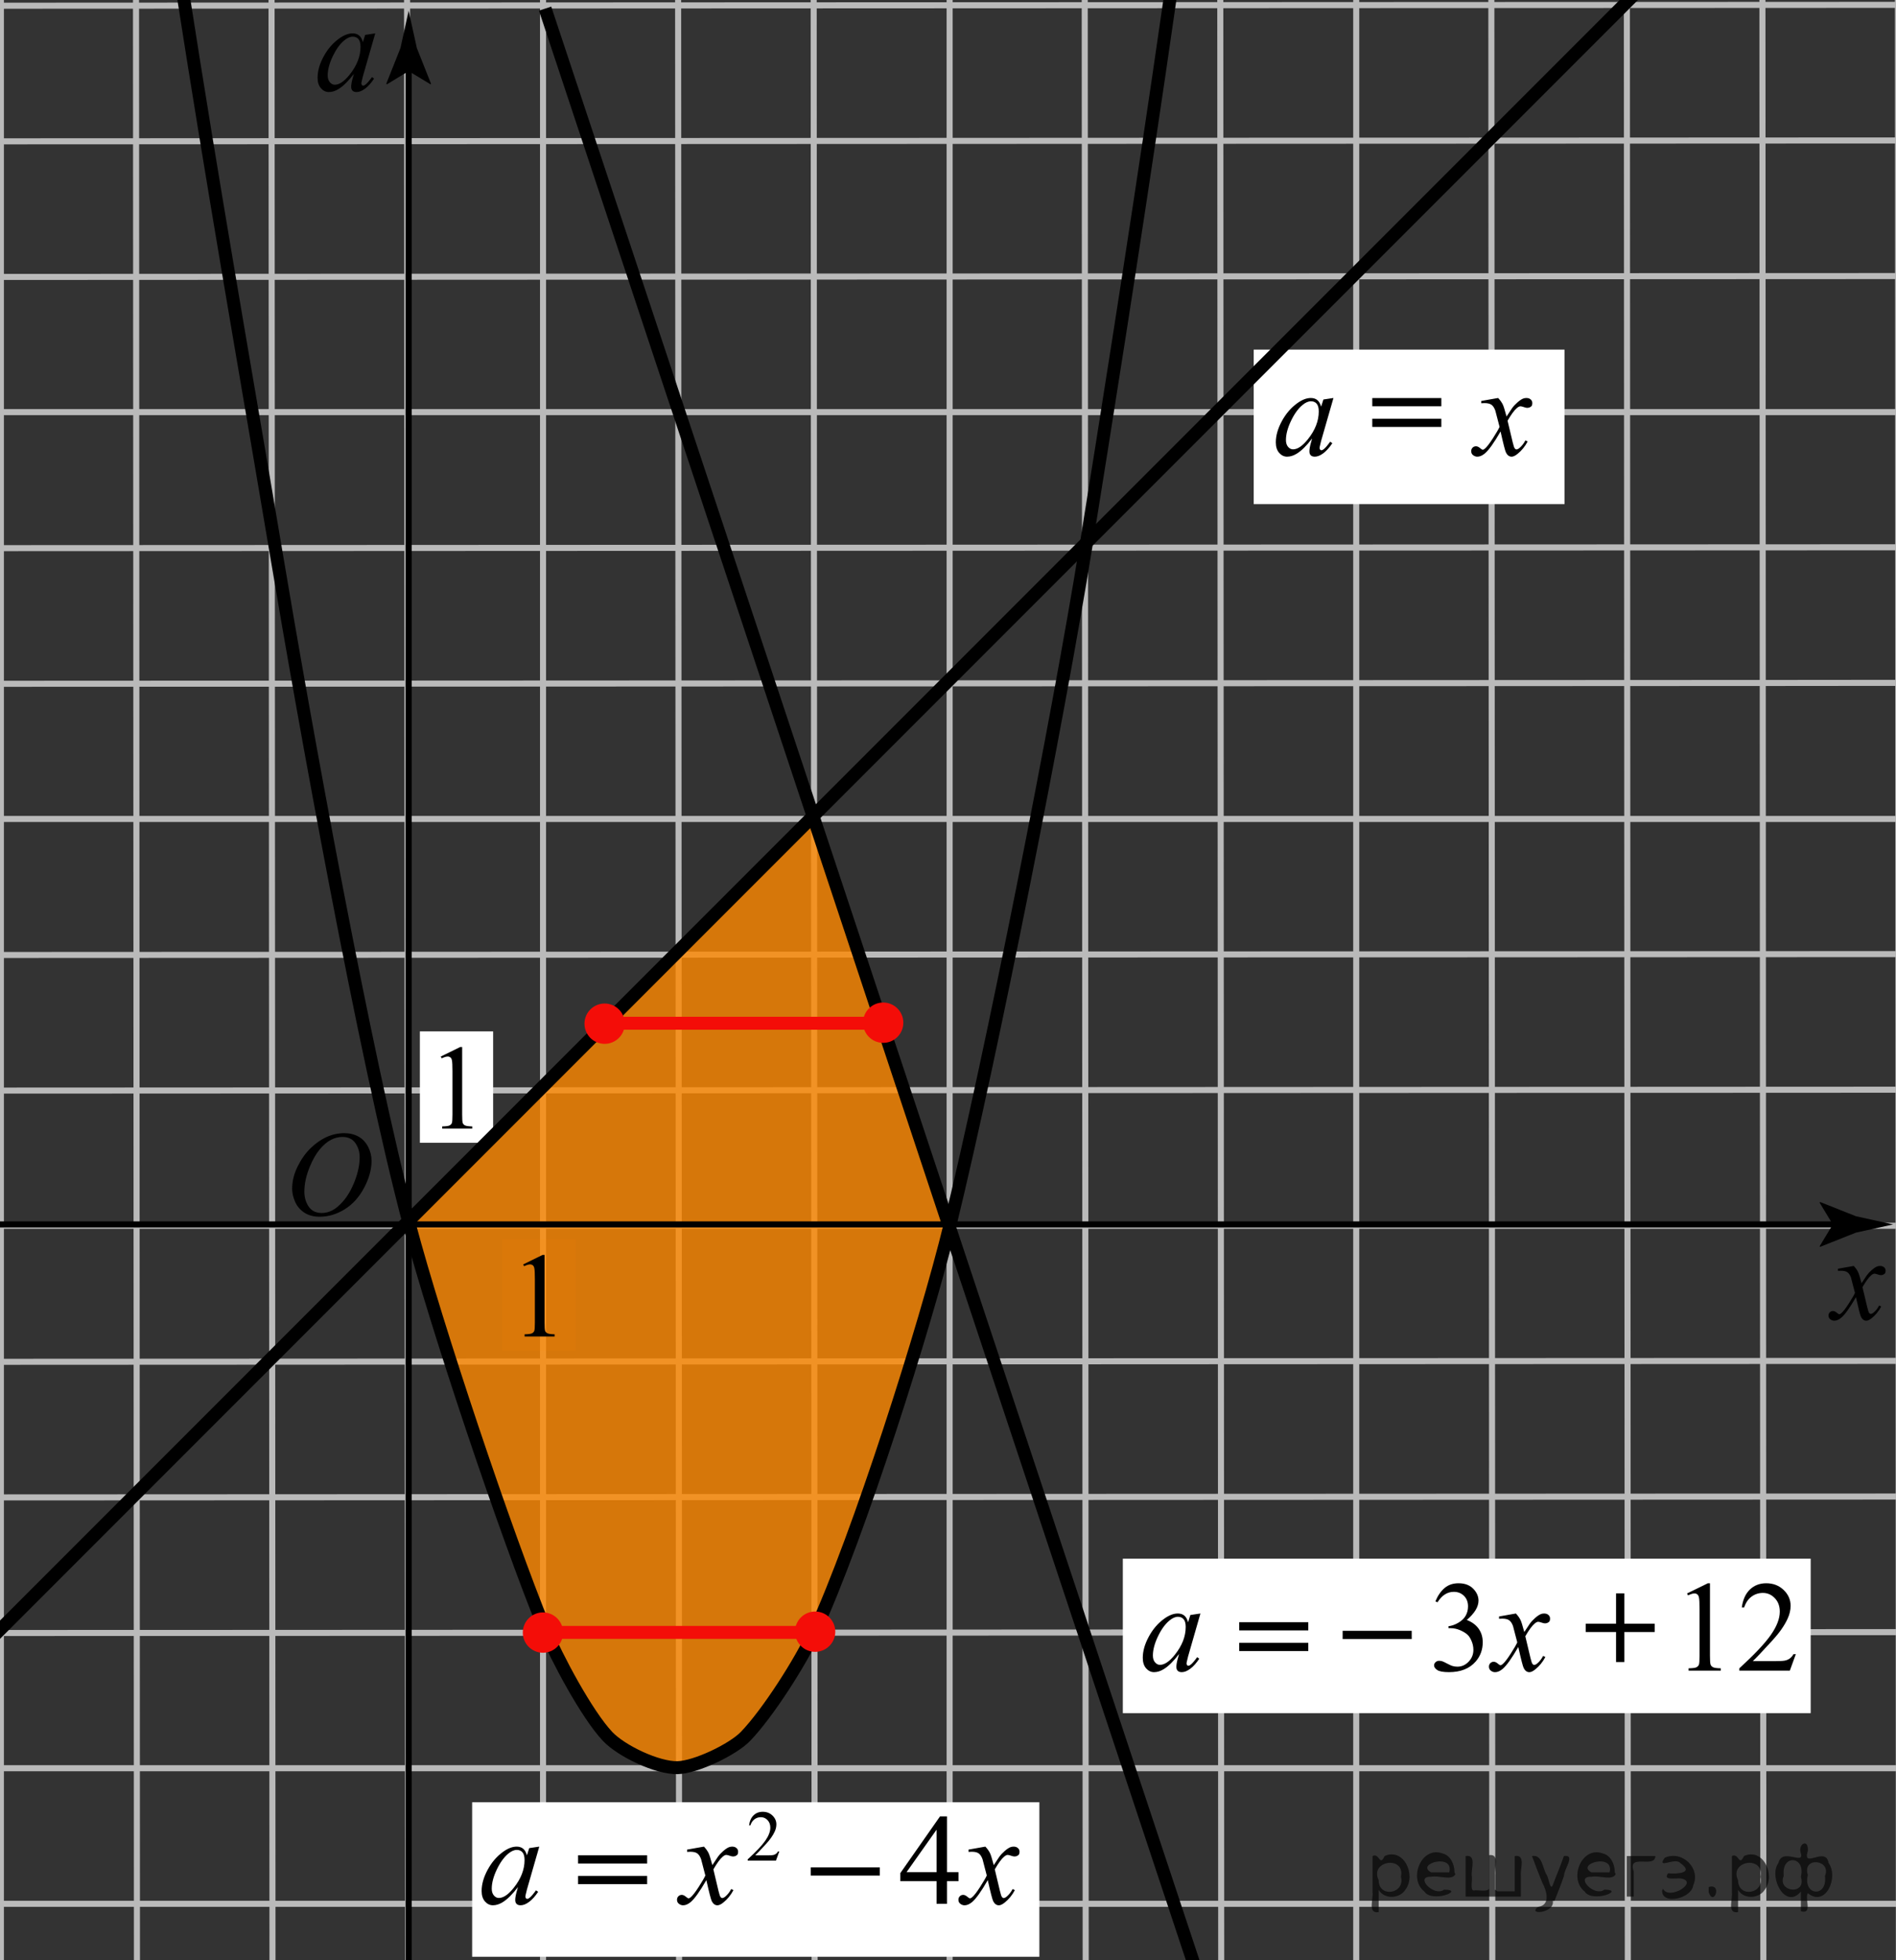
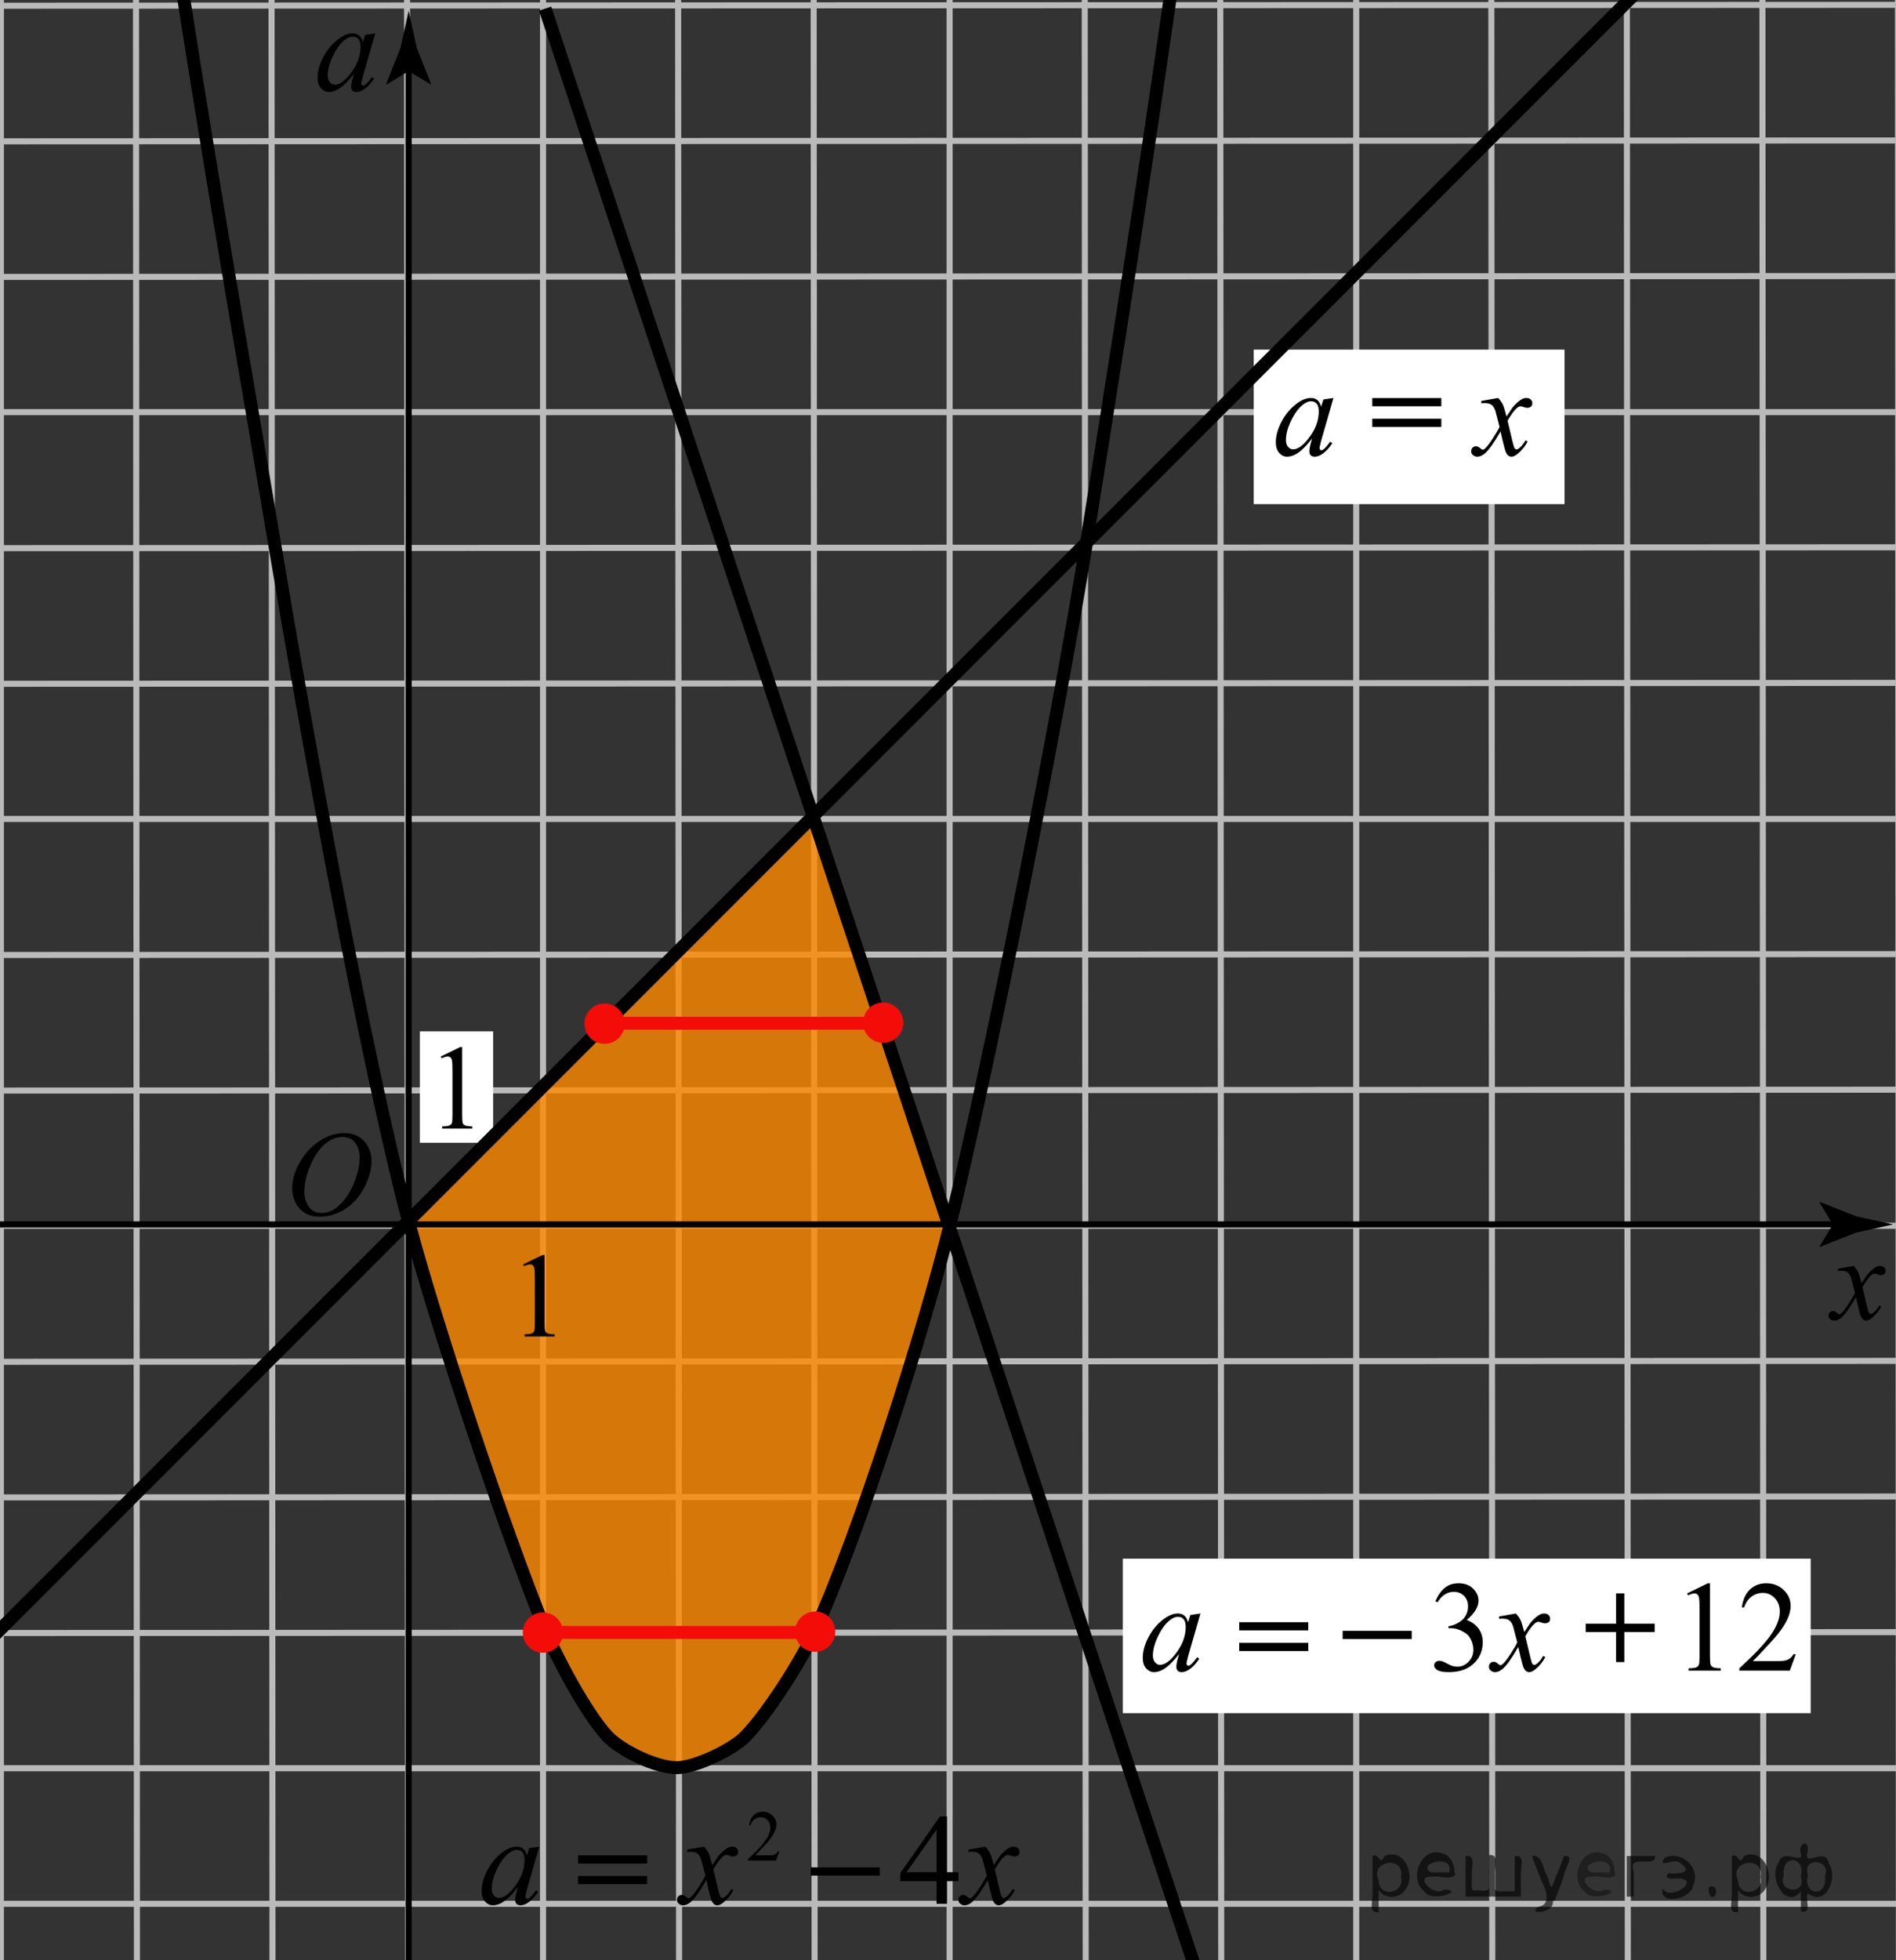
<svg xmlns="http://www.w3.org/2000/svg" version="1.1" id="Слой_1" x="0px" y="0px" width="220px" height="227.332px" viewBox="127.833 25.251 220 227.332" enable-background="new 127.833 25.251 220 227.332" xml:space="preserve">
  <rect x="127.833" y="25.251" width="220" height="227.332" fill="#333333" stroke="none" />
  <g>
    <g>
      <line fill="none" stroke="#BABABA" stroke-width="0.703" stroke-linecap="round" stroke-linejoin="round" stroke-miterlimit="8" x1="348.048" y1="1.066" x2="348.167" y2="252.555" />
      <line fill="none" stroke="#BABABA" stroke-width="0.703" stroke-linecap="round" stroke-linejoin="round" stroke-miterlimit="8" x1="159.33" y1="1.066" x2="159.451" y2="252.555" />
      <line fill="none" stroke="#BABABA" stroke-width="0.703" stroke-linecap="round" stroke-linejoin="round" stroke-miterlimit="8" x1="143.603" y1="1.066" x2="143.723" y2="252.555" />
      <line fill="none" stroke="#BABABA" stroke-width="0.703" stroke-linecap="round" stroke-linejoin="round" stroke-miterlimit="8" x1="127.936" y1="1.066" x2="127.936" y2="252.555" />
      <line fill="none" stroke="#BABABA" stroke-width="0.703" stroke-linecap="round" stroke-linejoin="round" stroke-miterlimit="8" x1="175.054" y1="1.066" x2="175.177" y2="252.555" />
      <line fill="none" stroke="#BABABA" stroke-width="0.703" stroke-linecap="round" stroke-linejoin="round" stroke-miterlimit="8" x1="190.843" y1="1.066" x2="190.843" y2="252.553" />
      <line fill="none" stroke="#BABABA" stroke-width="0.703" stroke-linecap="round" stroke-linejoin="round" stroke-miterlimit="8" x1="222.235" y1="1.066" x2="222.356" y2="252.555" />
      <line fill="none" stroke="#BABABA" stroke-width="0.703" stroke-linecap="round" stroke-linejoin="round" stroke-miterlimit="8" x1="253.687" y1="1.066" x2="253.81" y2="252.555" />
      <line fill="none" stroke="#BABABA" stroke-width="0.703" stroke-linecap="round" stroke-linejoin="round" stroke-miterlimit="8" x1="316.594" y1="1.066" x2="316.715" y2="252.553" />
      <line fill="none" stroke="#BABABA" stroke-width="0.703" stroke-linecap="round" stroke-linejoin="round" stroke-miterlimit="8" x1="206.507" y1="1.066" x2="206.63" y2="252.551" />
      <line fill="none" stroke="#BABABA" stroke-width="0.703" stroke-linecap="round" stroke-linejoin="round" stroke-miterlimit="8" x1="300.869" y1="1.066" x2="300.99" y2="252.551" />
      <line fill="none" stroke="#BABABA" stroke-width="0.703" stroke-linecap="round" stroke-linejoin="round" stroke-miterlimit="8" x1="269.416" y1="1.066" x2="269.535" y2="252.551" />
      <line fill="none" stroke="#BABABA" stroke-width="0.703" stroke-linecap="round" stroke-linejoin="round" stroke-miterlimit="8" x1="238.022" y1="1.066" x2="238.022" y2="252.551" />
      <line fill="none" stroke="#BABABA" stroke-width="0.703" stroke-linecap="round" stroke-linejoin="round" stroke-miterlimit="8" x1="332.323" y1="1.066" x2="332.442" y2="252.551" />
      <line fill="none" stroke="#BABABA" stroke-width="0.703" stroke-linecap="round" stroke-linejoin="round" stroke-miterlimit="8" x1="285.201" y1="1.066" x2="285.201" y2="252.555" />
      <line fill="none" stroke="#BABABA" stroke-width="0.703" stroke-linecap="round" stroke-linejoin="round" stroke-miterlimit="8" x1="112.21" y1="1.066" x2="112.21" y2="252.555" />
    </g>
    <g>
      <line fill="none" stroke="#BABABA" stroke-width="0.703" stroke-linecap="round" stroke-linejoin="round" stroke-miterlimit="8" x1="100.195" y1="10.2" x2="363.182" y2="10.081" />
      <line fill="none" stroke="#BABABA" stroke-width="0.703" stroke-linecap="round" stroke-linejoin="round" stroke-miterlimit="8" x1="100.195" y1="198.92" x2="363.182" y2="198.799" />
      <line fill="none" stroke="#BABABA" stroke-width="0.703" stroke-linecap="round" stroke-linejoin="round" stroke-miterlimit="8" x1="100.195" y1="214.646" x2="363.182" y2="214.525" />
      <line fill="none" stroke="#BABABA" stroke-width="0.703" stroke-linecap="round" stroke-linejoin="round" stroke-miterlimit="8" x1="100.195" y1="230.313" x2="363.182" y2="230.313" />
      <line fill="none" stroke="#BABABA" stroke-width="0.703" stroke-linecap="round" stroke-linejoin="round" stroke-miterlimit="8" x1="100.195" y1="183.193" x2="363.182" y2="183.07" />
      <line fill="none" stroke="#BABABA" stroke-width="0.703" stroke-linecap="round" stroke-linejoin="round" stroke-miterlimit="8" x1="100.195" y1="167.405" x2="363.181" y2="167.405" />
      <line fill="none" stroke="#BABABA" stroke-width="0.703" stroke-linecap="round" stroke-linejoin="round" stroke-miterlimit="8" x1="100.195" y1="136.014" x2="363.182" y2="135.893" />
      <line fill="none" stroke="#BABABA" stroke-width="0.703" stroke-linecap="round" stroke-linejoin="round" stroke-miterlimit="8" x1="100.195" y1="104.563" x2="363.182" y2="104.438" />
      <line fill="none" stroke="#BABABA" stroke-width="0.703" stroke-linecap="round" stroke-linejoin="round" stroke-miterlimit="8" x1="100.195" y1="41.654" x2="363.181" y2="41.533" />
      <line fill="none" stroke="#BABABA" stroke-width="0.703" stroke-linecap="round" stroke-linejoin="round" stroke-miterlimit="8" x1="100.195" y1="151.741" x2="363.178" y2="151.618" />
      <line fill="none" stroke="#BABABA" stroke-width="0.703" stroke-linecap="round" stroke-linejoin="round" stroke-miterlimit="8" x1="100.195" y1="57.38" x2="363.178" y2="57.259" />
      <line fill="none" stroke="#BABABA" stroke-width="0.703" stroke-linecap="round" stroke-linejoin="round" stroke-miterlimit="8" x1="100.195" y1="88.833" x2="363.178" y2="88.714" />
      <line fill="none" stroke="#BABABA" stroke-width="0.703" stroke-linecap="round" stroke-linejoin="round" stroke-miterlimit="8" x1="100.195" y1="120.227" x2="363.178" y2="120.227" />
      <line fill="none" stroke="#BABABA" stroke-width="0.703" stroke-linecap="round" stroke-linejoin="round" stroke-miterlimit="8" x1="100.195" y1="25.926" x2="363.178" y2="25.807" />
      <line fill="none" stroke="#BABABA" stroke-width="0.703" stroke-linecap="round" stroke-linejoin="round" stroke-miterlimit="8" x1="100.195" y1="73.047" x2="363.182" y2="73.047" />
      <line fill="none" stroke="#BABABA" stroke-width="0.703" stroke-linecap="round" stroke-linejoin="round" stroke-miterlimit="8" x1="100.195" y1="246.039" x2="363.182" y2="246.039" />
    </g>
  </g>
  <path opacity="0.8" fill="#FF8800" d="M221.833,120.156l16.5,47c-2.907,11.903-10.627,36.119-15.75,47.25  c-1.58,3.433-5.377,9.404-8,12.125c-1.477,1.528-5.752,3.571-7.875,3.625c-2.349,0.059-6.512-1.919-8.125-3.625  c-2.388-2.523-5.938-9.159-7.25-12.375c-4.631-11.347-12.604-35.157-15.75-47L221.833,120.156z" />
-   <rect x="182.619" y="234.262" fill="#FFFFFF" width="65.815" height="17.918" />
  <g>
    <path d="M167.797,156.666c0.615,0,1.159,0.133,1.634,0.399c0.476,0.267,0.846,0.66,1.114,1.183   c0.271,0.522,0.401,1.063,0.401,1.625c0,0.992-0.286,2.034-0.863,3.127c-0.577,1.092-1.329,1.924-2.259,2.498   c-0.931,0.573-1.892,0.86-2.886,0.86c-0.715,0-1.313-0.158-1.795-0.476c-0.48-0.316-0.836-0.733-1.065-1.254   s-0.347-1.022-0.347-1.513c0-0.864,0.209-1.721,0.627-2.565c0.416-0.846,0.914-1.553,1.492-2.119   c0.58-0.566,1.196-1.004,1.854-1.309C166.361,156.819,167.058,156.666,167.797,156.666z M167.564,157.104   c-0.455,0-0.901,0.113-1.336,0.339c-0.437,0.226-0.867,0.595-1.297,1.106c-0.429,0.514-0.813,1.185-1.154,2.014   c-0.42,1.021-0.629,1.984-0.629,2.893c0,0.646,0.166,1.222,0.498,1.719c0.334,0.5,0.844,0.748,1.53,0.748   c0.415,0,0.822-0.102,1.222-0.307c0.398-0.205,0.813-0.557,1.248-1.053c0.543-0.625,0.998-1.422,1.367-2.391   c0.368-0.969,0.553-1.871,0.553-2.709c0-0.621-0.166-1.168-0.498-1.646C168.736,157.342,168.234,157.104,167.564,157.104z" />
  </g>
  <g>
    <line fill="none" x1="47" y1="167.25" x2="347.5" y2="167.25" />
    <g>
      <line fill="none" stroke="#000000" stroke-width="0.703" stroke-linecap="round" stroke-linejoin="round" x1="47" y1="167.25" x2="341.766" y2="167.25" />
      <g>
        <path d="M340.503,167.25l-1.541-2.534l0.086-0.058l4.133,1.642c1.438,0.316,2.88,0.634,4.319,0.95     c-1.439,0.316-2.881,0.634-4.319,0.951l-4.133,1.641l-0.086-0.043L340.503,167.25z" />
      </g>
    </g>
  </g>
  <g>
    <line fill="none" x1="175.25" y1="327" x2="175.25" y2="26.5" />
    <g>
      <line fill="none" stroke="#000000" stroke-width="0.703" stroke-linecap="round" stroke-linejoin="round" x1="175.25" y1="327" x2="175.25" y2="32.234" />
      <g>
        <path d="M175.25,33.497l-2.533,1.541l-0.059-0.086l1.643-4.132c0.316-1.44,0.633-2.879,0.949-4.319     c0.317,1.44,0.633,2.879,0.951,4.319l1.641,4.132l-0.041,0.086L175.25,33.497z" />
      </g>
    </g>
  </g>
-   <rect x="186.113" y="168.973" opacity="0.1" fill="#FF8800" width="8.5" height="12.918" />
  <g>
    <path d="M188.537,171.889l2.256-1.104h0.227v7.827c0,0.521,0.021,0.843,0.064,0.972c0.043,0.127,0.133,0.228,0.271,0.293   c0.138,0.067,0.415,0.106,0.835,0.117v0.252h-3.486v-0.252c0.438-0.011,0.721-0.048,0.85-0.113   c0.128-0.063,0.217-0.151,0.268-0.269c0.051-0.11,0.074-0.444,0.074-1v-5.004c0-0.676-0.021-1.106-0.066-1.299   c-0.033-0.146-0.091-0.254-0.175-0.322c-0.085-0.065-0.188-0.102-0.306-0.102c-0.169,0-0.402,0.068-0.704,0.211L188.537,171.889z" />
  </g>
  <rect x="176.553" y="144.864" fill="#FFFFFF" width="8.5" height="12.918" />
  <g>
    <path d="M178.976,147.78l2.256-1.104h0.227v7.828c0,0.521,0.021,0.842,0.064,0.972c0.043,0.127,0.134,0.227,0.271,0.293   c0.138,0.067,0.414,0.106,0.834,0.116v0.252h-3.485v-0.252c0.438-0.01,0.721-0.047,0.849-0.112   c0.129-0.064,0.217-0.152,0.268-0.269c0.051-0.11,0.074-0.444,0.074-1V149.5c0-0.677-0.021-1.106-0.066-1.3   c-0.032-0.146-0.09-0.254-0.174-0.321c-0.086-0.065-0.188-0.103-0.307-0.103c-0.168,0-0.402,0.068-0.703,0.211L178.976,147.78z" />
  </g>
  <path fill="none" stroke="#000000" stroke-width="1.5" stroke-miterlimit="10" d="M269.333-20.875  c-2.459,27.539-11.107,82.203-15.5,109.5c-3.197,19.871-10.976,59.074-15.75,78.625c-2.907,11.903-10.627,36.119-15.75,47.25  c-1.58,3.433-5.377,9.404-8,12.125c-1.477,1.528-5.752,3.571-7.875,3.625c-2.349,0.059-6.512-1.919-8.125-3.625  c-2.388-2.523-5.938-9.159-7.25-12.375c-4.631-11.347-12.604-35.157-15.75-47c-5.209-19.604-12.172-58.25-15.5-78.125  c-4.739-28.297-14.956-84.881-17.001-113.5" />
  <path d="M342.927,172.064c0.224,0.235,0.392,0.474,0.506,0.711c0.082,0.164,0.217,0.594,0.403,1.291l0.602-0.902  c0.159-0.219,0.354-0.428,0.581-0.625c0.227-0.198,0.429-0.334,0.602-0.406c0.109-0.046,0.23-0.068,0.362-0.068  c0.196,0,0.353,0.053,0.469,0.156c0.115,0.105,0.175,0.232,0.175,0.383c0,0.174-0.034,0.293-0.104,0.355  c-0.128,0.114-0.272,0.172-0.438,0.172c-0.097,0-0.198-0.021-0.309-0.063c-0.214-0.072-0.356-0.109-0.431-0.109  c-0.109,0-0.239,0.064-0.391,0.191c-0.281,0.236-0.619,0.694-1.012,1.375l0.562,2.352c0.087,0.359,0.158,0.574,0.219,0.646  c0.06,0.071,0.118,0.105,0.178,0.105c0.096,0,0.207-0.053,0.335-0.158c0.251-0.209,0.465-0.481,0.644-0.82l0.238,0.123  c-0.286,0.539-0.65,0.984-1.094,1.341c-0.251,0.2-0.463,0.301-0.636,0.301c-0.255,0-0.458-0.144-0.608-0.431  c-0.096-0.178-0.294-0.942-0.595-2.297c-0.711,1.234-1.28,2.029-1.709,2.386c-0.278,0.229-0.547,0.342-0.807,0.342  c-0.184,0-0.35-0.065-0.499-0.197c-0.109-0.101-0.164-0.235-0.164-0.403c0-0.15,0.05-0.275,0.149-0.375  c0.102-0.102,0.225-0.15,0.369-0.15c0.146,0,0.301,0.072,0.465,0.219c0.118,0.104,0.21,0.156,0.273,0.156  c0.055,0,0.125-0.036,0.212-0.109c0.214-0.173,0.506-0.547,0.875-1.121s0.61-0.988,0.725-1.244  c-0.281-1.106-0.436-1.691-0.458-1.756c-0.104-0.297-0.24-0.506-0.41-0.629c-0.169-0.123-0.416-0.186-0.744-0.186  c-0.104,0-0.227,0.005-0.362,0.014v-0.246L342.927,172.064z" />
  <line fill="none" stroke="#000000" stroke-width="1.5" stroke-miterlimit="10" x1="275.833" y1="281.517" x2="191.083" y2="26.25" />
  <g>
    <path d="M171.373,29.122l-1.429,4.966l-0.161,0.667c-0.015,0.063-0.021,0.117-0.021,0.161c0,0.078,0.023,0.146,0.072,0.205   c0.039,0.044,0.088,0.066,0.146,0.066c0.064,0,0.146-0.039,0.25-0.117c0.189-0.142,0.443-0.435,0.762-0.879l0.248,0.176   c-0.336,0.508-0.684,0.895-1.039,1.161c-0.357,0.266-0.687,0.399-0.989,0.399c-0.21,0-0.368-0.053-0.473-0.157   c-0.104-0.105-0.157-0.258-0.157-0.458c0-0.239,0.054-0.554,0.161-0.945l0.153-0.549c-0.639,0.835-1.228,1.418-1.765,1.75   c-0.386,0.239-0.765,0.359-1.136,0.359c-0.355,0-0.664-0.148-0.922-0.443c-0.26-0.295-0.389-0.702-0.389-1.219   c0-0.776,0.232-1.595,0.699-2.458c0.467-0.861,1.059-1.551,1.776-2.069c0.562-0.41,1.091-0.615,1.589-0.615   c0.299,0,0.546,0.078,0.744,0.234c0.197,0.156,0.348,0.415,0.45,0.776l0.264-0.835L171.373,29.122z M168.765,29.502   c-0.313,0-0.645,0.146-0.996,0.439c-0.498,0.415-0.941,1.03-1.33,1.846c-0.388,0.815-0.582,1.553-0.582,2.212   c0,0.332,0.083,0.595,0.249,0.788s0.356,0.289,0.571,0.289c0.532,0,1.111-0.393,1.736-1.179c0.834-1.045,1.252-2.117,1.252-3.215   c0-0.415-0.08-0.715-0.242-0.901C169.263,29.595,169.042,29.502,168.765,29.502z" />
  </g>
  <path d="M190.406,239.406l-1.428,4.967l-0.161,0.666c-0.015,0.063-0.022,0.117-0.022,0.161c0,0.078,0.025,0.146,0.074,0.205  c0.039,0.044,0.088,0.065,0.146,0.065c0.063,0,0.146-0.038,0.248-0.117c0.191-0.141,0.445-0.434,0.762-0.879l0.25,0.176  c-0.338,0.509-0.684,0.896-1.041,1.161c-0.355,0.267-0.686,0.399-0.988,0.399c-0.21,0-0.367-0.053-0.473-0.157  c-0.105-0.105-0.157-0.258-0.157-0.458c0-0.239,0.054-0.554,0.161-0.945l0.154-0.549c-0.641,0.835-1.229,1.419-1.766,1.75  c-0.386,0.239-0.764,0.359-1.135,0.359c-0.357,0-0.664-0.147-0.924-0.443c-0.258-0.295-0.388-0.701-0.388-1.219  c0-0.777,0.233-1.596,0.699-2.458c0.466-0.861,1.059-1.551,1.776-2.069c0.562-0.41,1.092-0.615,1.59-0.615  c0.297,0,0.545,0.079,0.743,0.234c0.197,0.157,0.348,0.416,0.45,0.777l0.264-0.836L190.406,239.406z M187.798,239.787  c-0.313,0-0.645,0.146-0.996,0.439c-0.498,0.416-0.94,1.031-1.329,1.846c-0.388,0.816-0.582,1.553-0.582,2.213  c0,0.332,0.083,0.594,0.249,0.787c0.166,0.192,0.356,0.289,0.571,0.289c0.532,0,1.11-0.393,1.735-1.18  c0.836-1.044,1.253-2.116,1.253-3.215c0-0.415-0.081-0.715-0.241-0.9C188.296,239.881,188.078,239.787,187.798,239.787z" />
  <path d="M194.911,240.414h8.013v0.952h-8.013V240.414z M194.911,242.809h8.013v0.953h-8.013V242.809z" />
  <path d="M209.515,239.406c0.239,0.255,0.42,0.509,0.542,0.762c0.088,0.176,0.231,0.638,0.433,1.385l0.645-0.967  c0.17-0.234,0.378-0.458,0.622-0.67c0.244-0.213,0.459-0.357,0.645-0.436c0.117-0.049,0.247-0.074,0.388-0.074  c0.211,0,0.378,0.057,0.502,0.169c0.125,0.112,0.188,0.249,0.188,0.41c0,0.186-0.037,0.313-0.11,0.381  c-0.137,0.122-0.293,0.183-0.469,0.183c-0.103,0-0.212-0.021-0.329-0.065c-0.23-0.078-0.384-0.117-0.462-0.117  c-0.117,0-0.257,0.068-0.417,0.205c-0.303,0.254-0.664,0.745-1.084,1.472l0.6,2.52c0.094,0.387,0.172,0.617,0.234,0.692  c0.064,0.076,0.127,0.114,0.191,0.114c0.102,0,0.222-0.057,0.358-0.169c0.269-0.225,0.498-0.518,0.688-0.879l0.256,0.132  c-0.307,0.576-0.697,1.055-1.172,1.436c-0.268,0.215-0.495,0.322-0.681,0.322c-0.273,0-0.491-0.154-0.651-0.461  c-0.104-0.191-0.315-1.012-0.638-2.461c-0.762,1.323-1.372,2.175-1.831,2.556c-0.298,0.244-0.586,0.366-0.864,0.366  c-0.195,0-0.374-0.071-0.534-0.213c-0.117-0.106-0.176-0.251-0.176-0.432c0-0.161,0.053-0.295,0.16-0.402s0.24-0.162,0.396-0.162  s0.322,0.079,0.498,0.234c0.127,0.113,0.225,0.169,0.293,0.169c0.059,0,0.134-0.039,0.227-0.117  c0.229-0.186,0.542-0.586,0.938-1.201s0.654-1.06,0.776-1.333c-0.303-1.187-0.466-1.813-0.491-1.883  c-0.111-0.316-0.258-0.541-0.439-0.674c-0.18-0.131-0.446-0.197-0.798-0.197c-0.112,0-0.241,0.005-0.388,0.015v-0.264  L209.515,239.406z" />
  <path d="M239.048,242.373v1.04h-1.334v2.622h-1.208v-2.622h-4.204v-0.938l4.607-6.577h0.805v6.475H239.048z M236.506,242.373v-4.93  l-3.486,4.93H236.506z" />
  <path d="M242.167,239.406c0.24,0.255,0.42,0.509,0.543,0.762c0.088,0.176,0.231,0.638,0.432,1.385l0.645-0.967  c0.171-0.234,0.379-0.458,0.623-0.67c0.244-0.213,0.459-0.357,0.645-0.436c0.117-0.049,0.246-0.074,0.388-0.074  c0.21,0,0.377,0.057,0.502,0.169c0.124,0.112,0.187,0.249,0.187,0.41c0,0.186-0.037,0.313-0.109,0.381  c-0.137,0.122-0.293,0.183-0.469,0.183c-0.104,0-0.213-0.021-0.33-0.065c-0.229-0.078-0.383-0.117-0.461-0.117  c-0.117,0-0.257,0.068-0.418,0.205c-0.303,0.254-0.664,0.745-1.084,1.472l0.601,2.52c0.093,0.387,0.171,0.617,0.234,0.692  c0.063,0.076,0.127,0.114,0.19,0.114c0.103,0,0.223-0.057,0.359-0.169c0.268-0.225,0.498-0.518,0.688-0.879l0.257,0.132  c-0.308,0.576-0.698,1.055-1.172,1.436c-0.269,0.215-0.495,0.322-0.681,0.322c-0.273,0-0.491-0.154-0.652-0.461  c-0.103-0.191-0.314-1.012-0.637-2.461c-0.762,1.323-1.373,2.175-1.832,2.556c-0.297,0.244-0.586,0.366-0.863,0.366  c-0.195,0-0.374-0.071-0.535-0.213c-0.117-0.106-0.176-0.251-0.176-0.432c0-0.161,0.054-0.295,0.161-0.402s0.239-0.162,0.396-0.162  s0.322,0.079,0.498,0.234c0.127,0.113,0.225,0.169,0.293,0.169c0.059,0,0.135-0.039,0.227-0.117c0.23-0.186,0.543-0.586,0.938-1.201  c0.396-0.615,0.654-1.06,0.777-1.333c-0.303-1.187-0.467-1.813-0.491-1.883c-0.112-0.316-0.259-0.541-0.439-0.674  c-0.181-0.131-0.446-0.197-0.798-0.197c-0.113,0-0.242,0.005-0.389,0.015v-0.264L242.167,239.406z" />
  <path d="M218.257,239.966l-0.39,1.069h-3.277v-0.152c0.964-0.879,1.643-1.597,2.036-2.154c0.393-0.557,0.59-1.066,0.59-1.527  c0-0.353-0.107-0.643-0.324-0.869c-0.215-0.227-0.473-0.34-0.773-0.34c-0.273,0-0.518,0.08-0.736,0.239  c-0.217,0.16-0.377,0.395-0.48,0.703h-0.152c0.068-0.505,0.244-0.893,0.527-1.164c0.283-0.27,0.635-0.405,1.059-0.405  c0.451,0,0.826,0.146,1.129,0.435c0.301,0.289,0.452,0.631,0.452,1.024c0,0.281-0.065,0.563-0.196,0.844  c-0.202,0.442-0.529,0.911-0.983,1.405c-0.68,0.742-1.104,1.19-1.274,1.344h1.451c0.295,0,0.501-0.012,0.62-0.033  c0.118-0.021,0.226-0.066,0.321-0.133c0.096-0.067,0.18-0.162,0.25-0.285H218.257z" />
  <rect x="221.911" y="241.809" width="8.013" height="0.953" />
  <rect x="273.306" y="65.797" fill="#FFFFFF" width="36.064" height="17.918" />
  <rect x="258.119" y="206.012" fill="#FFFFFF" width="79.815" height="17.918" />
  <g>
    <path d="M282.559,71.407l-1.429,4.966l-0.16,0.667c-0.016,0.063-0.022,0.117-0.022,0.161c0,0.078,0.024,0.146,0.073,0.205   c0.039,0.044,0.088,0.066,0.146,0.066c0.063,0,0.146-0.039,0.249-0.117c0.19-0.142,0.444-0.435,0.762-0.879l0.249,0.176   c-0.337,0.508-0.684,0.895-1.04,1.161c-0.356,0.266-0.687,0.399-0.989,0.399c-0.209,0-0.367-0.053-0.473-0.157   c-0.104-0.105-0.156-0.258-0.156-0.458c0-0.239,0.053-0.554,0.16-0.945l0.154-0.549c-0.64,0.835-1.229,1.418-1.766,1.75   c-0.385,0.239-0.764,0.359-1.135,0.359c-0.356,0-0.664-0.148-0.923-0.443c-0.259-0.295-0.388-0.702-0.388-1.219   c0-0.776,0.232-1.595,0.699-2.458c0.466-0.861,1.059-1.551,1.775-2.069c0.563-0.41,1.092-0.615,1.59-0.615   c0.298,0,0.545,0.078,0.744,0.234c0.197,0.156,0.348,0.415,0.449,0.776l0.264-0.835L282.559,71.407z M279.952,71.788   c-0.313,0-0.645,0.146-0.996,0.439c-0.498,0.415-0.94,1.03-1.329,1.846s-0.582,1.553-0.582,2.212c0,0.332,0.082,0.595,0.248,0.788   s0.357,0.289,0.572,0.289c0.531,0,1.11-0.393,1.735-1.179c0.835-1.045,1.253-2.117,1.253-3.215c0-0.415-0.081-0.715-0.242-0.901   S280.23,71.788,279.952,71.788z" />
    <path d="M287.064,71.415h8.012v0.952h-8.012V71.415z M287.064,73.81h8.012v0.952h-8.012V73.81z" />
    <path d="M301.667,71.407c0.24,0.254,0.42,0.508,0.543,0.762c0.088,0.176,0.231,0.637,0.432,1.384l0.645-0.967   c0.171-0.234,0.379-0.458,0.623-0.67c0.244-0.213,0.459-0.358,0.645-0.436c0.117-0.049,0.246-0.073,0.388-0.073   c0.21,0,0.378,0.056,0.501,0.168c0.125,0.112,0.188,0.249,0.188,0.41c0,0.186-0.037,0.313-0.109,0.381   c-0.137,0.122-0.293,0.183-0.469,0.183c-0.104,0-0.213-0.022-0.33-0.066c-0.229-0.078-0.383-0.117-0.461-0.117   c-0.117,0-0.257,0.068-0.418,0.205c-0.303,0.254-0.664,0.745-1.084,1.472l0.601,2.52c0.093,0.386,0.171,0.617,0.234,0.692   c0.063,0.076,0.127,0.114,0.19,0.114c0.103,0,0.223-0.056,0.359-0.168c0.268-0.225,0.498-0.518,0.688-0.879l0.257,0.132   c-0.308,0.576-0.698,1.055-1.172,1.436c-0.269,0.215-0.495,0.322-0.681,0.322c-0.273,0-0.491-0.154-0.652-0.461   c-0.103-0.19-0.314-1.011-0.637-2.461c-0.762,1.323-1.373,2.175-1.832,2.556c-0.297,0.244-0.586,0.366-0.863,0.366   c-0.195,0-0.374-0.071-0.535-0.212c-0.117-0.107-0.176-0.251-0.176-0.432c0-0.161,0.054-0.295,0.161-0.403s0.239-0.161,0.396-0.161   s0.322,0.078,0.498,0.234c0.127,0.112,0.225,0.168,0.293,0.168c0.059,0,0.135-0.039,0.227-0.117   c0.23-0.186,0.543-0.586,0.938-1.201c0.396-0.615,0.654-1.06,0.777-1.333c-0.303-1.187-0.467-1.814-0.491-1.882   c-0.112-0.317-0.259-0.542-0.439-0.674S300.453,72,300.101,72c-0.113,0-0.242,0.005-0.389,0.015v-0.264L301.667,71.407z" />
  </g>
  <path d="M267.123,212.371l-1.429,4.967l-0.161,0.666c-0.015,0.063-0.021,0.117-0.021,0.161c0,0.078,0.023,0.146,0.072,0.205  c0.039,0.044,0.088,0.065,0.146,0.065c0.064,0,0.146-0.039,0.25-0.117c0.189-0.141,0.443-0.434,0.762-0.879l0.248,0.176  c-0.336,0.508-0.684,0.896-1.039,1.161c-0.357,0.267-0.687,0.399-0.989,0.399c-0.21,0-0.368-0.053-0.473-0.157  s-0.157-0.258-0.157-0.458c0-0.239,0.054-0.555,0.161-0.945l0.153-0.549c-0.639,0.835-1.228,1.418-1.765,1.75  c-0.386,0.24-0.765,0.359-1.136,0.359c-0.355,0-0.664-0.148-0.922-0.443c-0.26-0.295-0.389-0.701-0.389-1.219  c0-0.777,0.232-1.596,0.699-2.458c0.467-0.861,1.059-1.552,1.776-2.069c0.562-0.41,1.091-0.615,1.589-0.615  c0.299,0,0.546,0.078,0.744,0.234c0.197,0.156,0.348,0.416,0.45,0.777l0.264-0.836L267.123,212.371z M264.515,212.752  c-0.313,0-0.645,0.146-0.996,0.439c-0.498,0.416-0.941,1.031-1.33,1.846c-0.388,0.816-0.582,1.553-0.582,2.213  c0,0.332,0.083,0.594,0.249,0.787s0.356,0.289,0.571,0.289c0.532,0,1.111-0.393,1.736-1.18c0.834-1.045,1.252-2.116,1.252-3.215  c0-0.415-0.08-0.715-0.242-0.9C265.013,212.846,264.792,212.752,264.515,212.752z" />
  <path d="M271.626,213.379h8.013v0.952h-8.013V213.379z M271.626,215.773h8.013v0.953h-8.013V215.773z" />
  <path d="M294.388,210.958c0.283-0.669,0.641-1.185,1.072-1.549c0.433-0.364,0.971-0.546,1.615-0.546  c0.796,0,1.406,0.259,1.831,0.776c0.322,0.386,0.483,0.798,0.483,1.237c0,0.723-0.454,1.471-1.362,2.242  c0.61,0.238,1.071,0.58,1.384,1.025c0.313,0.443,0.469,0.967,0.469,1.566c0,0.859-0.273,1.604-0.82,2.234  c-0.713,0.82-1.745,1.23-3.098,1.23c-0.669,0-1.124-0.083-1.366-0.249c-0.241-0.166-0.362-0.345-0.362-0.534  c0-0.143,0.057-0.267,0.172-0.374s0.253-0.161,0.414-0.161c0.122,0,0.246,0.02,0.373,0.059c0.084,0.024,0.271,0.113,0.564,0.268  c0.293,0.153,0.496,0.245,0.607,0.274c0.182,0.054,0.374,0.081,0.579,0.081c0.498,0,0.931-0.193,1.3-0.579s0.553-0.843,0.553-1.37  c0-0.385-0.085-0.762-0.256-1.127c-0.127-0.273-0.266-0.481-0.418-0.623c-0.209-0.195-0.498-0.372-0.863-0.531  c-0.367-0.158-0.74-0.238-1.121-0.238h-0.234v-0.219c0.386-0.049,0.772-0.188,1.161-0.418c0.388-0.229,0.67-0.506,0.846-0.828  s0.264-0.676,0.264-1.062c0-0.503-0.157-0.909-0.473-1.22c-0.314-0.31-0.706-0.465-1.175-0.465c-0.758,0-1.39,0.405-1.897,1.216  L294.388,210.958z" />
  <path d="M303.726,212.371c0.239,0.254,0.42,0.508,0.542,0.762c0.088,0.176,0.231,0.638,0.433,1.385l0.645-0.967  c0.17-0.234,0.378-0.458,0.622-0.67c0.244-0.213,0.459-0.357,0.645-0.436c0.117-0.049,0.247-0.074,0.388-0.074  c0.211,0,0.378,0.057,0.502,0.169c0.125,0.112,0.188,0.249,0.188,0.41c0,0.186-0.037,0.313-0.11,0.381  c-0.137,0.122-0.293,0.183-0.469,0.183c-0.103,0-0.212-0.021-0.329-0.065c-0.23-0.078-0.384-0.117-0.462-0.117  c-0.117,0-0.257,0.068-0.417,0.205c-0.303,0.254-0.664,0.745-1.084,1.472l0.6,2.52c0.094,0.387,0.172,0.617,0.234,0.692  c0.064,0.076,0.127,0.114,0.191,0.114c0.102,0,0.222-0.057,0.358-0.169c0.269-0.225,0.498-0.518,0.688-0.879l0.256,0.132  c-0.307,0.576-0.697,1.055-1.172,1.436c-0.268,0.215-0.495,0.322-0.681,0.322c-0.273,0-0.491-0.154-0.651-0.461  c-0.104-0.191-0.315-1.012-0.638-2.461c-0.762,1.322-1.372,2.175-1.831,2.556c-0.298,0.244-0.586,0.366-0.864,0.366  c-0.195,0-0.374-0.07-0.534-0.213c-0.117-0.107-0.176-0.251-0.176-0.432c0-0.161,0.053-0.295,0.16-0.402s0.24-0.162,0.396-0.162  s0.322,0.078,0.498,0.234c0.127,0.113,0.225,0.169,0.293,0.169c0.059,0,0.134-0.039,0.227-0.117  c0.229-0.186,0.542-0.586,0.938-1.201s0.654-1.06,0.776-1.333c-0.303-1.187-0.466-1.814-0.491-1.883  c-0.111-0.316-0.258-0.541-0.439-0.674c-0.18-0.131-0.446-0.197-0.798-0.197c-0.112,0-0.241,0.005-0.388,0.015v-0.264  L303.726,212.371z" />
  <path d="M311.827,213.551h3.522v-3.516h0.96v3.516h3.522v0.967h-3.522v3.486h-0.96v-3.486h-3.522V213.551z" />
  <path d="M323.589,210.043l2.416-1.18h0.242v8.387c0,0.557,0.023,0.902,0.069,1.039s0.144,0.242,0.29,0.315s0.443,0.114,0.893,0.124  V219h-3.734v-0.271c0.469-0.01,0.771-0.049,0.908-0.12s0.231-0.166,0.285-0.286c0.054-0.119,0.08-0.477,0.08-1.072v-5.361  c0-0.723-0.023-1.188-0.072-1.393c-0.035-0.156-0.098-0.271-0.188-0.344s-0.199-0.109-0.326-0.109c-0.18,0-0.432,0.075-0.754,0.227  L323.589,210.043z" />
  <path d="M336.208,217.088L335.513,219h-5.859v-0.271c1.723-1.572,2.937-2.855,3.64-3.852s1.055-1.907,1.055-2.732  c0-0.63-0.192-1.147-0.579-1.553c-0.385-0.405-0.847-0.607-1.384-0.607c-0.488,0-0.927,0.143-1.314,0.428  c-0.389,0.286-0.675,0.705-0.86,1.256h-0.271c0.122-0.902,0.436-1.596,0.941-2.08c0.505-0.482,1.137-0.725,1.893-0.725  c0.807,0,1.479,0.259,2.019,0.776c0.539,0.518,0.81,1.128,0.81,1.831c0,0.503-0.117,1.006-0.352,1.509  c-0.361,0.791-0.947,1.628-1.758,2.513c-1.217,1.328-1.976,2.129-2.278,2.402h2.593c0.527,0,0.897-0.02,1.109-0.059  c0.213-0.039,0.404-0.119,0.575-0.238s0.319-0.289,0.446-0.51H336.208z" />
  <rect x="283.626" y="214.379" width="8.013" height="0.952" />
  <line fill="none" stroke="#000000" stroke-width="1.5" stroke-miterlimit="10" x1="94.833" y1="247.25" x2="329.083" y2="13" />
  <line fill="none" stroke="#F40D08" stroke-width="1.5" stroke-miterlimit="10" x1="198.833" y1="143.918" x2="229.833" y2="143.918" />
  <line fill="none" stroke="#F40D08" stroke-width="1.5" stroke-miterlimit="10" x1="191.5" y1="214.563" x2="222.5" y2="214.563" />
  <circle fill="#F40D08" cx="197.99" cy="143.97" r="2.338" />
  <circle fill="#F40D08" cx="230.312" cy="143.855" r="2.338" />
  <circle fill="#F40D08" cx="190.833" cy="214.584" r="2.338" />
  <circle fill="#F40D08" cx="222.417" cy="214.48" r="2.338" />
  <g style="stroke:none;fill:#000;fill-opacity:0.4">
    <path d="m 287.8,244.5 c 0,0.8 0,1.6 0,2.5 -1.3,0.2 -0.6,-1.5 -0.7,-2.3 0,-1.4 0,-2.8 0,-4.2 0.8,-0.4 0.8,1.3 1.4,0.0 2.2,-1.0 3.7,2.2 2.4,3.9 -0.6,1.0 -2.4,1.2 -3.1,0.0 z m 2.6,-1.6 c 0.5,-2.5 -3.7,-1.9 -2.6,0.4 0.0,2.1 3.1,1.6 2.6,-0.4 z" />
    <path d="m 296.7,242.6 c -0.4,0.8 -1.9,0.1 -2.8,0.3 -2.0,-0.1 0.3,2.4 1.5,1.5 2.5,0.0 -1.4,1.6 -2.3,0.2 -1.9,-1.5 -0.3,-5.3 2.1,-4.4 0.9,0.2 1.4,1.2 1.4,2.2 z m -0.7,-0.2 c 0.6,-2.3 -4.0,-1.0 -2.1,0.0 0.7,0 1.4,-0.0 2.1,-0.0 z" />
    <path d="m 301.6,244.6 c 0.6,0 1.3,0 2.0,0 0,-1.3 0,-2.7 0,-4.1 1.3,-0.2 0.6,1.5 0.7,2.3 0,0.8 0,1.6 0,2.4 -2.1,0 -4.2,0 -6.4,0 0,-1.5 0,-3.1 0,-4.7 1.3,-0.2 0.6,1.5 0.7,2.3 0.1,0.5 -0.2,1.6 0.2,1.7 0.5,-0.1 1.6,0.2 1.8,-0.2 0,-1.3 0,-2.6 0,-3.9 1.3,-0.2 0.6,1.5 0.7,2.3 0,0.5 0,1.1 0,1.7 z" />
    <path d="m 308.0,245.7 c 0.3,1.4 -3.0,1.7 -1.7,0.7 1.5,-0.2 1.0,-1.9 0.5,-2.8 -0.4,-1.0 -0.8,-2.0 -1.2,-3.1 1.2,-0.2 1.2,1.4 1.7,2.2 0.2,0.2 0.4,1.9 0.7,1.2 0.4,-1.1 0.9,-2.2 1.3,-3.4 1.4,-0.2 0.0,1.5 -0.0,2.3 -0.3,0.9 -0.7,1.9 -1.1,2.9 z" />
-     <path d="m 315.3,242.6 c -0.4,0.8 -1.9,0.1 -2.8,0.3 -2.0,-0.1 0.3,2.4 1.5,1.5 2.5,0.0 -1.4,1.6 -2.3,0.2 -1.9,-1.5 -0.3,-5.3 2.1,-4.4 0.9,0.2 1.4,1.2 1.4,2.2 z m -0.7,-0.2 c 0.6,-2.3 -4.0,-1.0 -2.1,0.0 0.7,0 1.4,-0.0 2.1,-0.0 z" />
    <path d="m 316.6,245.2 c 0,-1.5 0,-3.1 0,-4.7 1.1,0 2.2,0 3.3,0 0.0,1.5 -3.3,-0.4 -2.5,1.8 0,0.9 0,1.9 0,2.9 -0.2,0 -0.5,0 -0.7,0 z" />
    <path d="m 320.8,244.3 c 0.7,1.4 4.2,-0.8 2.1,-1.2 -0.5,-0.1 -2.2,0.3 -1.5,-0.6 1.0,0.1 3.1,0.0 1.4,-1.2 -0.6,-0.7 -2.8,0.8 -1.8,-0.6 2.0,-0.9 4.2,1.2 3.3,3.2 -0.2,1.5 -3.5,2.3 -3.6,0.7 l 0,-0.1 0,-0.0 0,0 z" />
    <path d="m 326.1,244.1 c 1.6,-0.5 0.6,2.3 -0.0,0.6 -0.0,-0.2 0.0,-0.4 0.0,-0.6 z" />
    <path d="m 329.5,244.5 c 0,0.8 0,1.6 0,2.5 -1.3,0.2 -0.6,-1.5 -0.7,-2.3 0,-1.4 0,-2.8 0,-4.2 0.8,-0.4 0.8,1.3 1.4,0.0 2.2,-1.0 3.7,2.2 2.4,3.9 -0.6,1.0 -2.4,1.2 -3.1,0.0 z m 2.6,-1.6 c 0.5,-2.5 -3.7,-1.9 -2.6,0.4 0.0,2.1 3.1,1.6 2.6,-0.4 z" />
    <path d="m 334.8,242.8 c -0.8,1.9 2.7,2.3 2.0,0.1 0.6,-2.4 -2.3,-2.7 -2.0,-0.1 z m 2.0,4.2 c 0,-0.8 0,-1.6 0,-2.4 -1.8,2.2 -3.8,-1.7 -2.6,-3.3 0.4,-1.8 3.0,0.3 2.6,-1.1 -0.4,-1.1 0.9,-1.8 0.8,-0.3 -0.7,2.2 2.1,-0.6 2.4,1.4 1.2,1.6 -0.3,5.2 -2.4,3.5 -0.4,0.6 0.6,2.5 -0.8,2.1 z m 2.8,-4.2 c 0.8,-1.9 -2.7,-2.3 -2.0,-0.1 -0.6,2.4 2.3,2.7 2.0,0.1 z" />
  </g>
  <g style="stroke:none;fill:#000;fill-opacity:0.4">
    <path d="m 287.8,244.5 c 0,0.8 0,1.6 0,2.5 -1.3,0.2 -0.6,-1.5 -0.7,-2.3 0,-1.4 0,-2.8 0,-4.2 0.8,-0.4 0.8,1.3 1.4,0.0 2.2,-1.0 3.7,2.2 2.4,3.9 -0.6,1.0 -2.4,1.2 -3.1,0.0 z m 2.6,-1.6 c 0.5,-2.5 -3.7,-1.9 -2.6,0.4 0.0,2.1 3.1,1.6 2.6,-0.4 z" />
    <path d="m 296.7,242.6 c -0.4,0.8 -1.9,0.1 -2.8,0.3 -2.0,-0.1 0.3,2.4 1.5,1.5 2.5,0.0 -1.4,1.6 -2.3,0.2 -1.9,-1.5 -0.3,-5.3 2.1,-4.4 0.9,0.2 1.4,1.2 1.4,2.2 z m -0.7,-0.2 c 0.6,-2.3 -4.0,-1.0 -2.1,0.0 0.7,0 1.4,-0.0 2.1,-0.0 z" />
    <path d="m 301.6,244.6 c 0.6,0 1.3,0 2.0,0 0,-1.3 0,-2.7 0,-4.1 1.3,-0.2 0.6,1.5 0.7,2.3 0,0.8 0,1.6 0,2.4 -2.1,0 -4.2,0 -6.4,0 0,-1.5 0,-3.1 0,-4.7 1.3,-0.2 0.6,1.5 0.7,2.3 0.1,0.5 -0.2,1.6 0.2,1.7 0.5,-0.1 1.6,0.2 1.8,-0.2 0,-1.3 0,-2.6 0,-3.9 1.3,-0.2 0.6,1.5 0.7,2.3 0,0.5 0,1.1 0,1.7 z" />
    <path d="m 308.0,245.7 c 0.3,1.4 -3.0,1.7 -1.7,0.7 1.5,-0.2 1.0,-1.9 0.5,-2.8 -0.4,-1.0 -0.8,-2.0 -1.2,-3.1 1.2,-0.2 1.2,1.4 1.7,2.2 0.2,0.2 0.4,1.9 0.7,1.2 0.4,-1.1 0.9,-2.2 1.3,-3.4 1.4,-0.2 0.0,1.5 -0.0,2.3 -0.3,0.9 -0.7,1.9 -1.1,2.9 z" />
    <path d="m 315.3,242.6 c -0.4,0.8 -1.9,0.1 -2.8,0.3 -2.0,-0.1 0.3,2.4 1.5,1.5 2.5,0.0 -1.4,1.6 -2.3,0.2 -1.9,-1.5 -0.3,-5.3 2.1,-4.4 0.9,0.2 1.4,1.2 1.4,2.2 z m -0.7,-0.2 c 0.6,-2.3 -4.0,-1.0 -2.1,0.0 0.7,0 1.4,-0.0 2.1,-0.0 z" />
    <path d="m 316.6,245.2 c 0,-1.5 0,-3.1 0,-4.7 1.1,0 2.2,0 3.3,0 0.0,1.5 -3.3,-0.4 -2.5,1.8 0,0.9 0,1.9 0,2.9 -0.2,0 -0.5,0 -0.7,0 z" />
    <path d="m 320.8,244.3 c 0.7,1.4 4.2,-0.8 2.1,-1.2 -0.5,-0.1 -2.2,0.3 -1.5,-0.6 1.0,0.1 3.1,0.0 1.4,-1.2 -0.6,-0.7 -2.8,0.8 -1.8,-0.6 2.0,-0.9 4.2,1.2 3.3,3.2 -0.2,1.5 -3.5,2.3 -3.6,0.7 l 0,-0.1 0,-0.0 0,0 z" />
    <path d="m 326.1,244.1 c 1.6,-0.5 0.6,2.3 -0.0,0.6 -0.0,-0.2 0.0,-0.4 0.0,-0.6 z" />
    <path d="m 329.5,244.5 c 0,0.8 0,1.6 0,2.5 -1.3,0.2 -0.6,-1.5 -0.7,-2.3 0,-1.4 0,-2.8 0,-4.2 0.8,-0.4 0.8,1.3 1.4,0.0 2.2,-1.0 3.7,2.2 2.4,3.9 -0.6,1.0 -2.4,1.2 -3.1,0.0 z m 2.6,-1.6 c 0.5,-2.5 -3.7,-1.9 -2.6,0.4 0.0,2.1 3.1,1.6 2.6,-0.4 z" />
    <path d="m 334.8,242.8 c -0.8,1.9 2.7,2.3 2.0,0.1 0.6,-2.4 -2.3,-2.7 -2.0,-0.1 z m 2.0,4.2 c 0,-0.8 0,-1.6 0,-2.4 -1.8,2.2 -3.8,-1.7 -2.6,-3.3 0.4,-1.8 3.0,0.3 2.6,-1.1 -0.4,-1.1 0.9,-1.8 0.8,-0.3 -0.7,2.2 2.1,-0.6 2.4,1.4 1.2,1.6 -0.3,5.2 -2.4,3.5 -0.4,0.6 0.6,2.5 -0.8,2.1 z m 2.8,-4.2 c 0.8,-1.9 -2.7,-2.3 -2.0,-0.1 -0.6,2.4 2.3,2.7 2.0,0.1 z" />
  </g>
</svg>